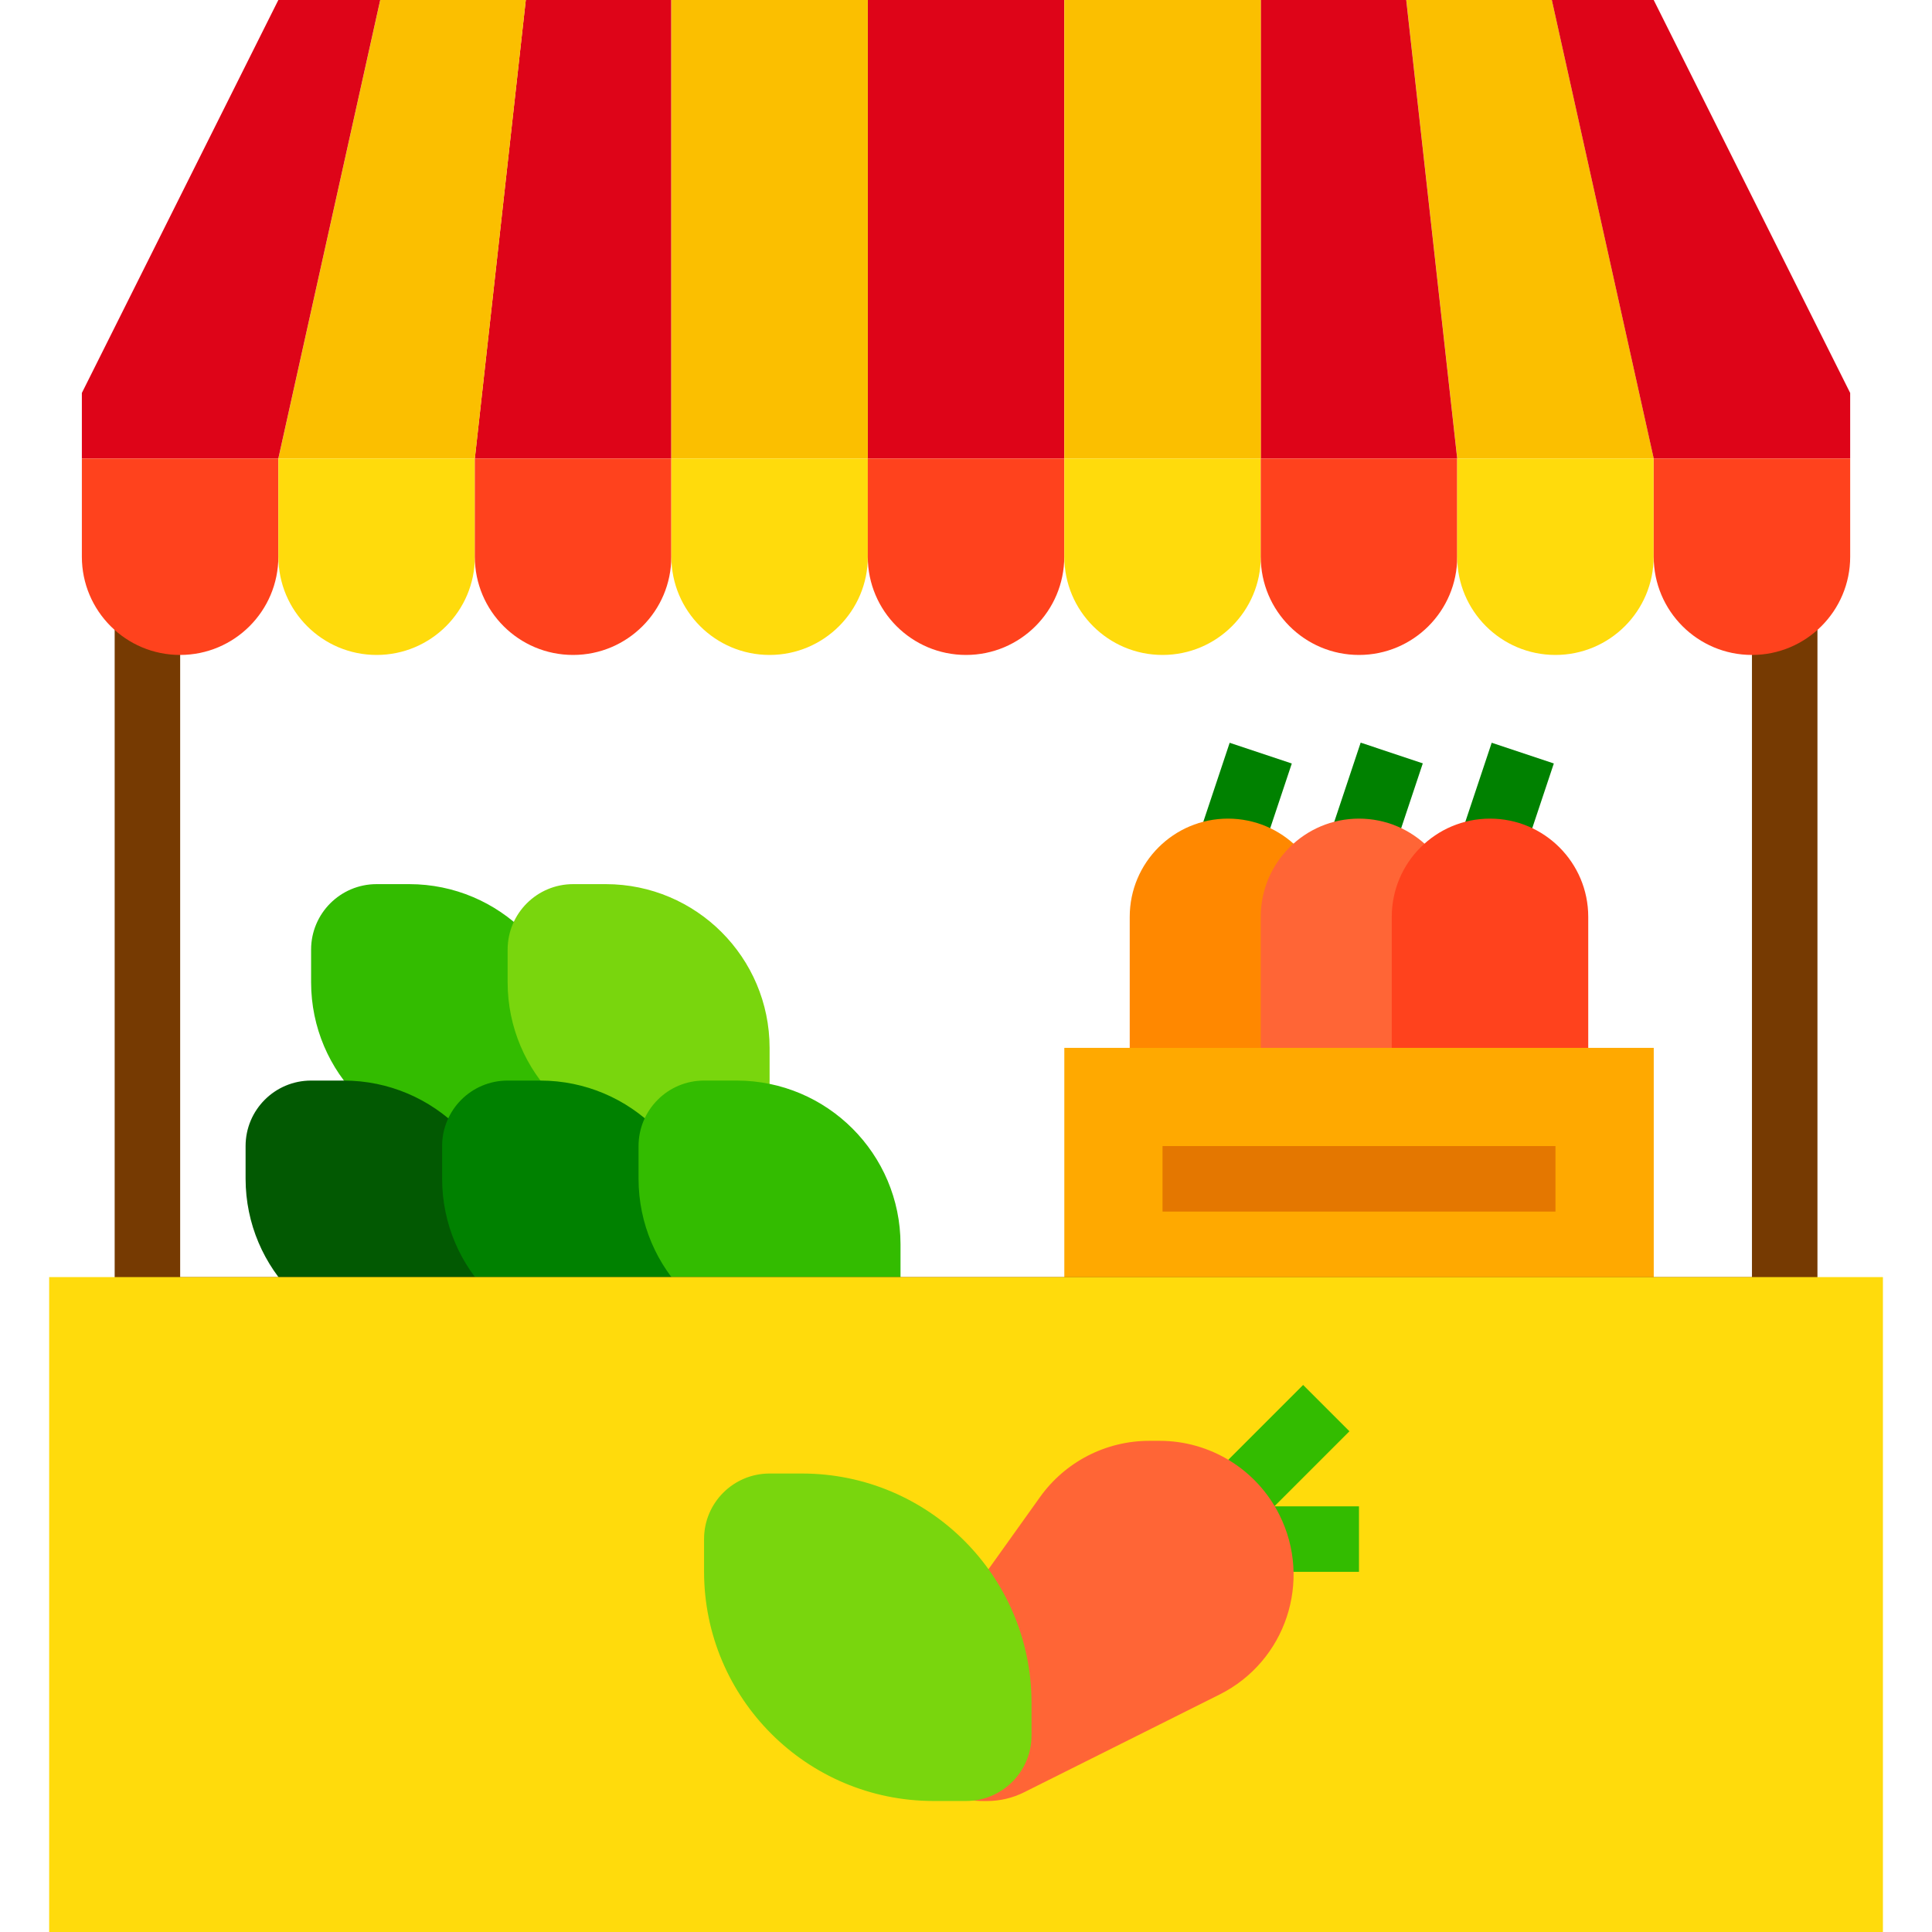
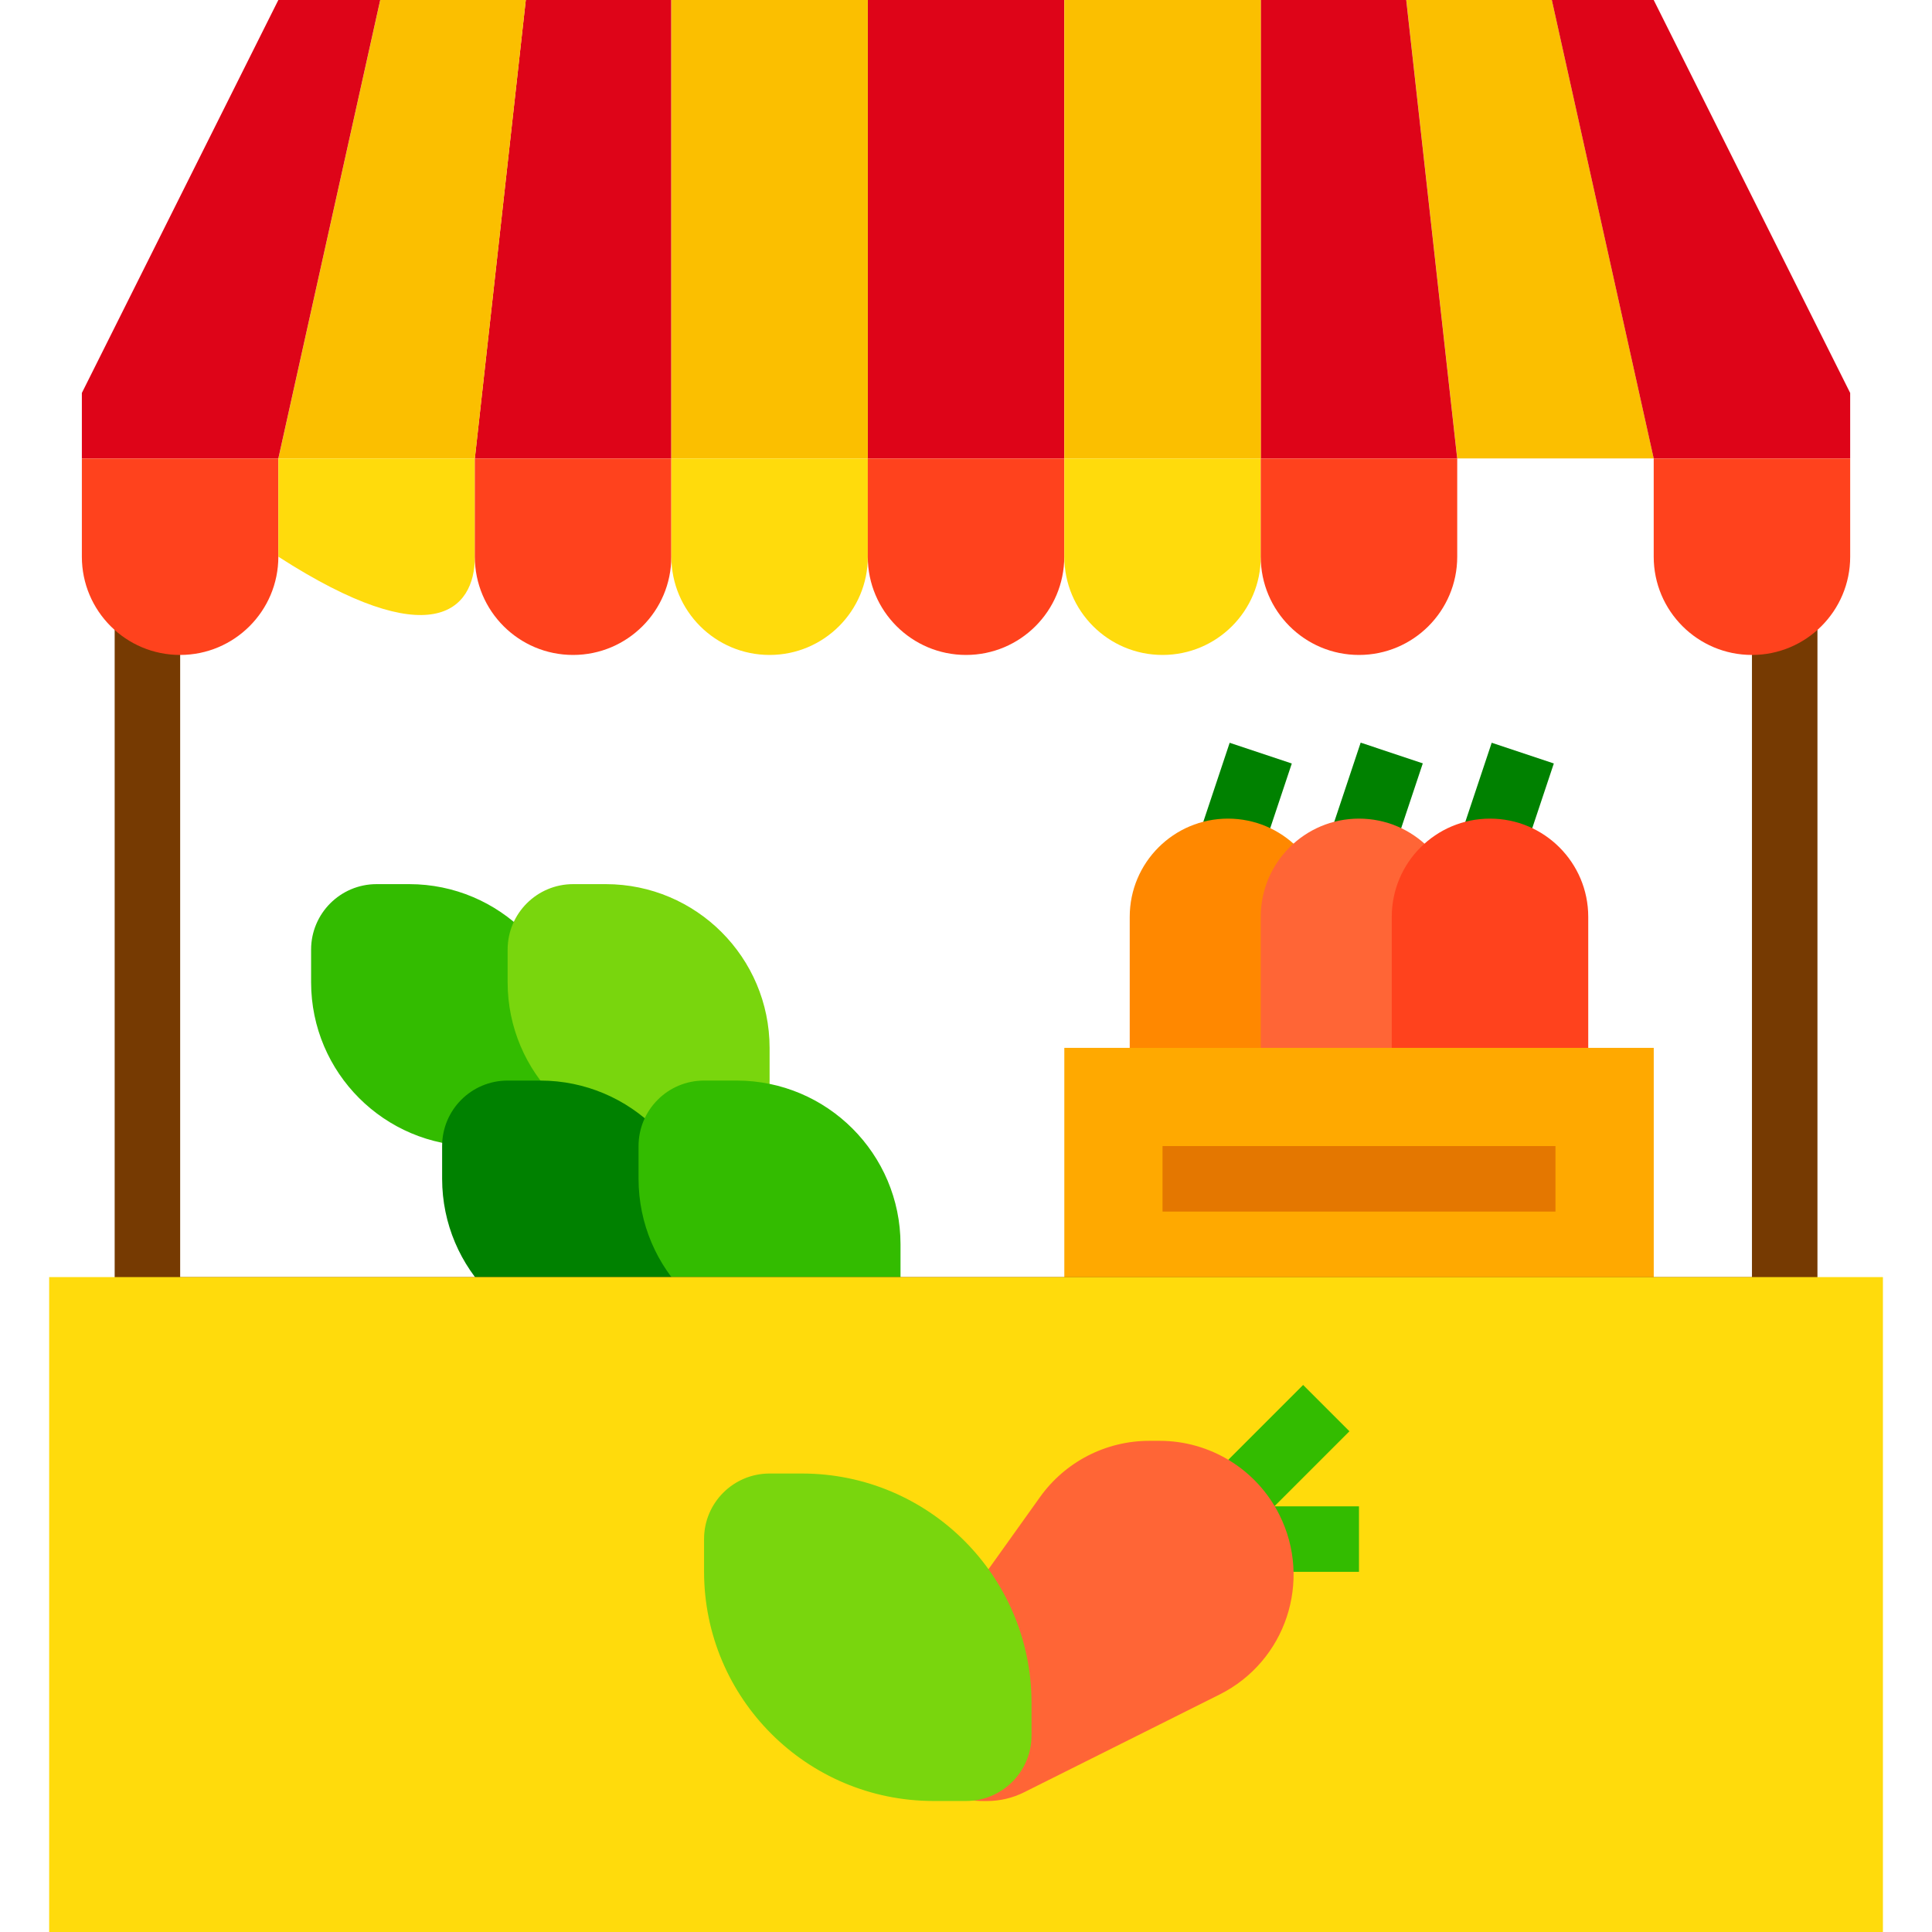
<svg xmlns="http://www.w3.org/2000/svg" width="360" height="360" viewBox="0 0 360 360" fill="none">
  <g clip-path="url(#clip0_12857_14493)">
    <path d="M76.274 164.746H70.172C63.432 164.746 57.969 170.209 57.969 176.949V183.051C57.989 199.892 71.636 213.54 88.477 213.56H94.579C101.319 213.56 106.782 208.096 106.782 201.356V195.255C106.762 178.414 93.115 164.766 76.274 164.746Z" fill="#33BC00" />
    <path d="M112.895 164.746H106.793C100.053 164.746 94.59 170.209 94.59 176.949V183.051C94.61 199.892 108.258 213.54 125.098 213.56H131.2C137.94 213.56 143.403 208.096 143.403 201.356V195.255C143.384 178.414 129.736 164.766 112.895 164.746Z" fill="#79D60D" />
-     <path d="M64.067 201.348H57.965C51.225 201.348 45.762 206.811 45.762 213.551V219.653C45.782 236.493 59.429 250.141 76.27 250.161H82.372C89.112 250.161 94.575 244.698 94.575 237.958V231.856C94.555 215.015 80.907 201.367 64.067 201.348Z" fill="#025902" />
    <path d="M100.688 201.348H94.586C87.846 201.348 82.383 206.811 82.383 213.551V219.653C82.403 236.493 96.051 250.141 112.891 250.161H118.993C125.733 250.161 131.196 244.698 131.196 237.958V231.856C131.177 215.015 117.529 201.367 100.688 201.348Z" fill="#008100" />
    <path d="M137.289 201.348H131.188C124.448 201.348 118.984 206.811 118.984 213.551V219.653C119.004 236.493 132.652 250.141 149.493 250.161H155.595C162.335 250.161 167.798 244.698 167.798 237.958V231.856C167.778 215.015 154.13 201.367 137.289 201.348Z" fill="#33BC00" />
    <path d="M223.027 156.709L229.131 138.406L240.708 142.267L234.604 160.57L223.027 156.709ZM247.437 156.682L253.541 138.379L265.118 142.24L259.014 160.543L247.437 156.682ZM271.853 156.702L277.957 138.399L289.534 142.26L283.43 160.563L271.853 156.702Z" fill="#008100" />
    <path d="M228.813 152.539C218.703 152.539 210.508 160.734 210.508 170.844V201.353H247.118V170.844C247.118 160.734 238.923 152.539 228.813 152.539Z" fill="#FF8800" />
    <path d="M253.227 152.539C243.117 152.539 234.922 160.734 234.922 170.844V201.353H271.532V170.844C271.532 160.734 263.337 152.539 253.227 152.539Z" fill="#FF6536" />
    <path d="M277.641 152.539C267.531 152.539 259.336 160.734 259.336 170.844V201.353H295.946V170.844C295.946 160.734 287.751 152.539 277.641 152.539Z" fill="#FF421D" />
    <path d="M198.32 195.254H308.151V244.067H198.32V195.254Z" fill="#FFA900" />
    <path d="M338.655 250.171H21.367V103.73H33.571V237.968H326.452V103.73H338.655V250.171Z" fill="#763A02" />
    <path d="M161.697 0H198.307V85.424H161.697V0ZM125.087 85.424V0H97.971L88.477 85.424H125.087Z" fill="#DE0418" />
    <path d="M125.095 0H161.706V85.424H125.095V0ZM88.485 85.424L97.979 0H70.857L51.875 85.424H88.485ZM308.146 85.424L289.164 0H262.042L271.536 85.424H308.146Z" fill="#FBBF00" />
    <path d="M70.846 0H51.864L15.254 73.22V85.424H51.864L70.846 0ZM271.525 85.424L262.031 0H234.915V85.424H271.525Z" fill="#DE0418" />
    <path d="M198.32 0H234.93V85.424H198.32V0Z" fill="#FBBF00" />
    <path d="M308.143 0H289.16L308.143 85.424H344.753V73.22L308.143 0Z" fill="#DE0418" />
    <path d="M15.254 85.43V103.735C15.254 113.845 23.449 122.04 33.559 122.04C43.669 122.04 51.864 113.845 51.864 103.735V85.43H15.254Z" fill="#FF421D" />
-     <path d="M51.875 85.43V103.735C51.875 113.845 60.07 122.04 70.18 122.04C80.29 122.04 88.485 113.845 88.485 103.735V85.43H51.875Z" fill="#FFDB0C" />
+     <path d="M51.875 85.43V103.735C80.29 122.04 88.485 113.845 88.485 103.735V85.43H51.875Z" fill="#FFDB0C" />
    <path d="M88.477 85.43V103.735C88.477 113.845 96.672 122.04 106.782 122.04C116.891 122.04 125.087 113.845 125.087 103.735V85.43H88.477Z" fill="#FF421D" />
    <path d="M125.098 85.43V103.735C125.098 113.845 133.293 122.04 143.403 122.04C153.512 122.04 161.708 113.845 161.708 103.735V85.43H125.098Z" fill="#FFDB0C" />
    <path d="M161.699 85.43V103.735C161.699 113.845 169.895 122.04 180.004 122.04C190.114 122.04 198.309 113.845 198.309 103.735V85.43H161.699Z" fill="#FF421D" />
    <path d="M198.32 85.43V103.735C198.32 113.845 206.516 122.04 216.625 122.04C226.735 122.04 234.93 113.845 234.93 103.735V85.43H198.32Z" fill="#FFDB0C" />
    <path d="M234.922 85.43V103.735C234.922 113.845 243.117 122.04 253.227 122.04C263.337 122.04 271.532 113.845 271.532 103.735V85.43H234.922Z" fill="#FF421D" />
-     <path d="M271.523 85.43V103.735C271.523 113.845 279.719 122.04 289.829 122.04C299.938 122.04 308.134 113.845 308.134 103.735V85.43H271.523Z" fill="#FFDB0C" />
    <path d="M308.145 103.735C308.145 113.845 316.34 122.04 326.45 122.04C336.559 122.04 344.755 113.845 344.755 103.735V85.43H308.145V103.735Z" fill="#FF421D" />
    <path d="M9.16 237.969H350.855V360.003H9.16V237.969Z" fill="#FFDB0C" />
    <path d="M216.621 213.555H289.841V225.758H216.621V213.555Z" fill="#E47700" />
    <path d="M224.512 276.373L242.818 258.066L251.448 266.696L233.141 285.002L224.512 276.373Z" fill="#33BC00" />
    <path d="M234.922 280.684H253.227V292.887H234.922V280.684Z" fill="#33BC00" />
    <path d="M216.077 268.477H214.125C210.152 268.481 206.238 269.431 202.706 271.249C199.174 273.067 196.125 275.699 193.812 278.929L170.669 311.335C165.745 318.234 167.346 327.817 174.245 332.74C176.846 334.597 179.963 335.595 183.159 335.595H183.94C186.32 335.591 188.667 335.038 190.798 333.978L227.243 315.752C239.57 309.587 244.565 294.596 238.4 282.269C236.327 278.124 233.141 274.638 229.198 272.202C225.255 269.766 220.712 268.476 216.077 268.477Z" fill="#FF6536" />
    <path d="M149.496 274.57H143.395C136.655 274.57 131.191 280.034 131.191 286.774V292.875C131.218 316.453 150.326 335.561 173.903 335.587H180.005C186.745 335.587 192.208 330.124 192.208 323.384V317.282C192.182 293.704 173.074 274.597 149.496 274.57Z" fill="#79D60D" />
  </g>
  <defs>
    <clipPath id="clip0_12857_14493">
      <rect width="360" height="360" fill="white" />
    </clipPath>
  </defs>
</svg>